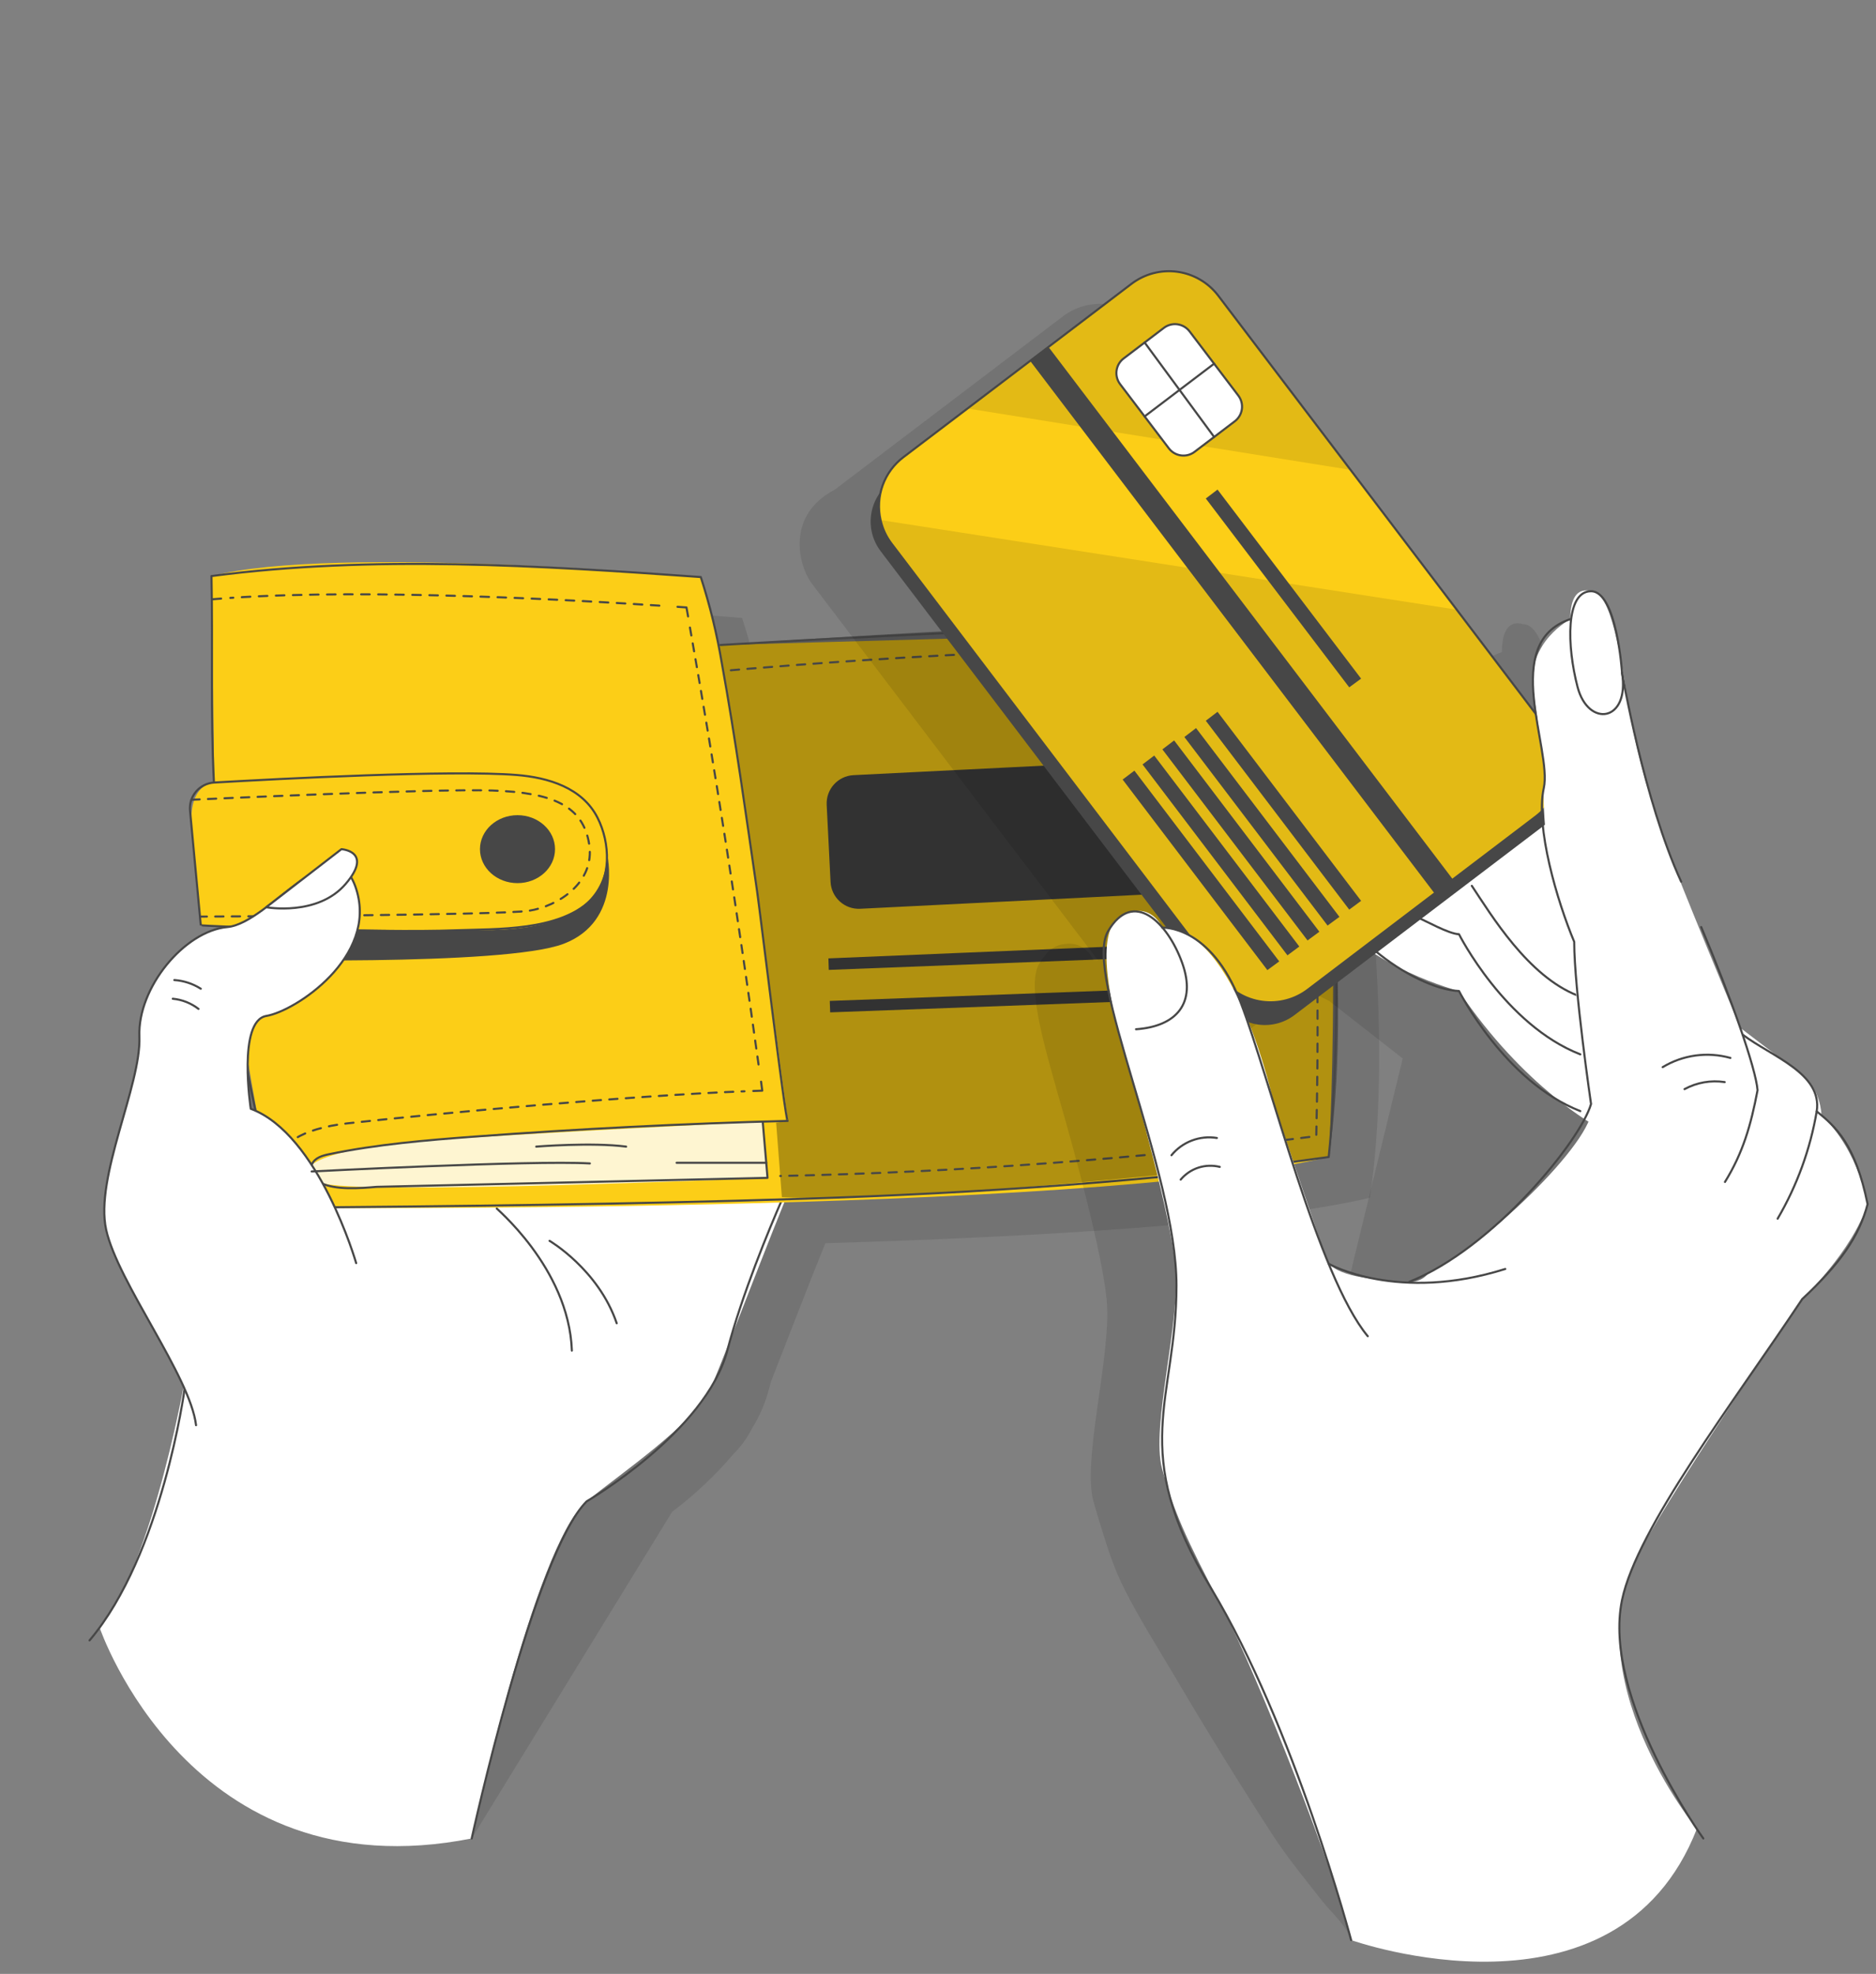
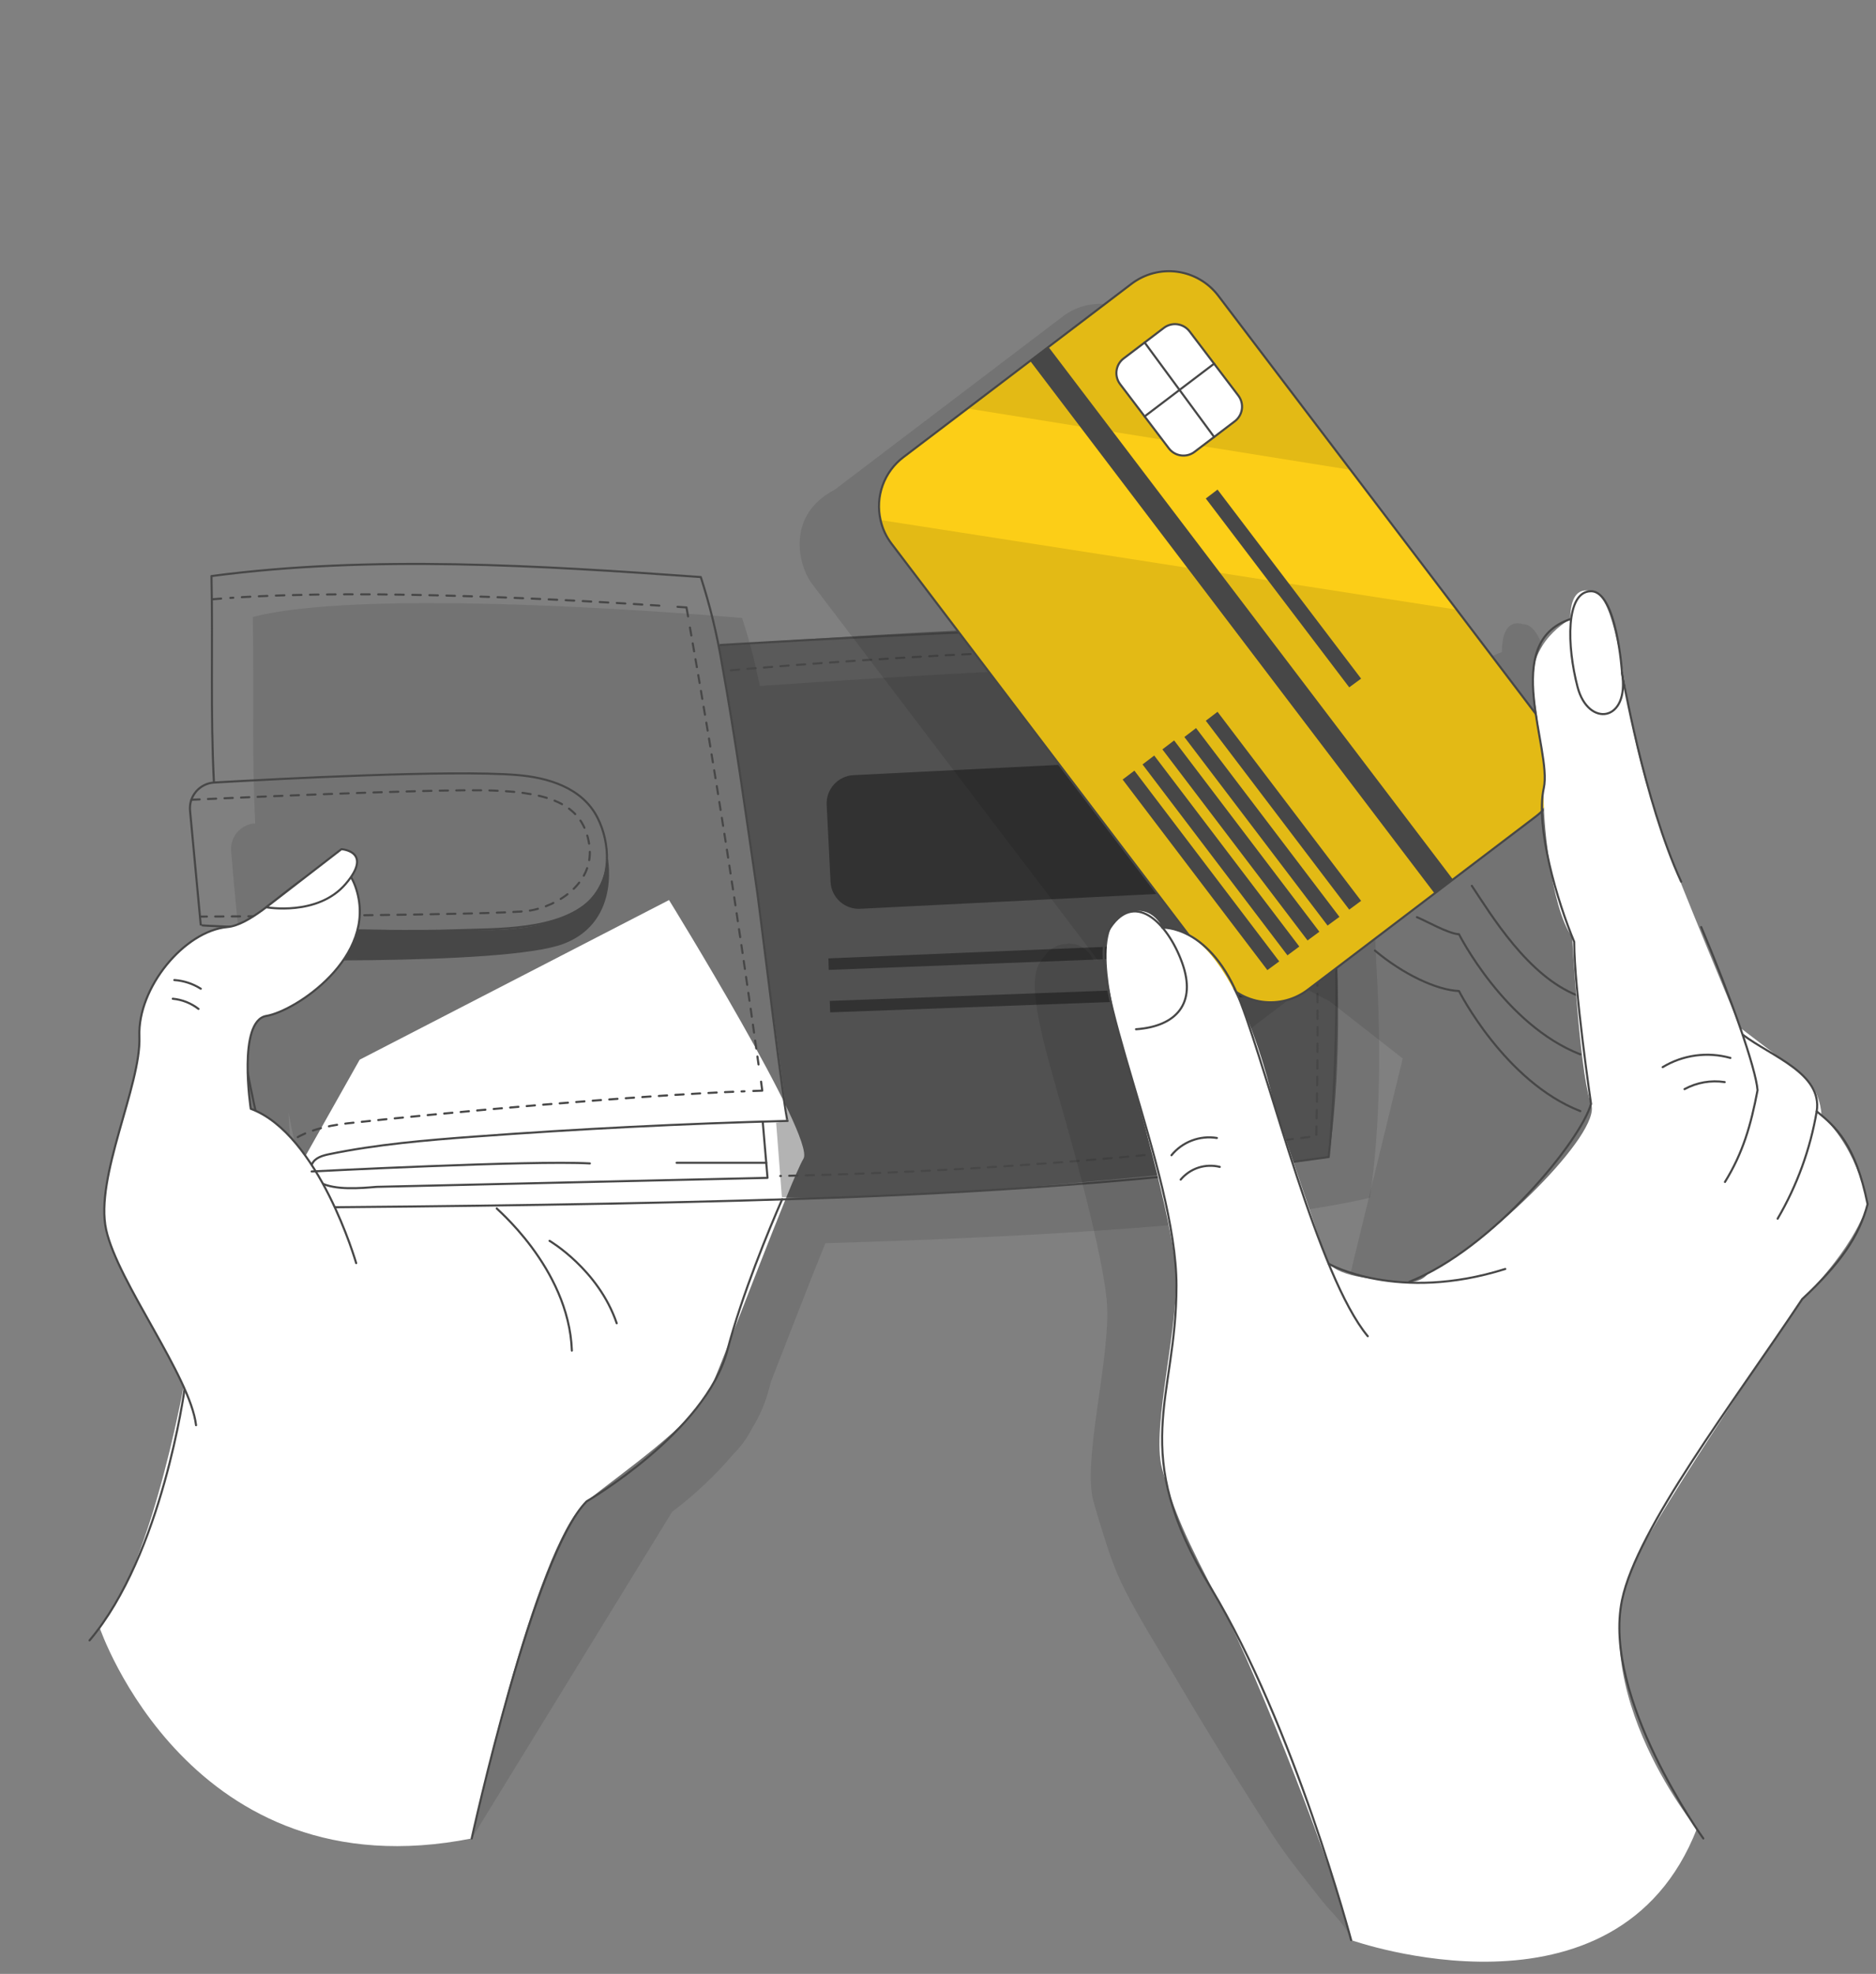
<svg xmlns="http://www.w3.org/2000/svg" width="77" height="81" viewBox="0 0 77 81" fill="none">
  <rect x="0" y="0" width="77" height="81" fill="#808080" stroke="none" />
  <path opacity="0.1" d="M56.493 39.597C56.446 38.208 56.355 36.727 56.206 35.194C56.005 32.133 55.621 29.274 54.926 27.476C51.097 26.692 31.204 28.152 31.189 28.152L31.066 27.599L31.016 27.38L30.928 26.994L30.904 26.905C30.774 26.385 30.629 25.871 30.459 25.36C30.459 25.36 15.379 24.013 10.377 25.319C10.377 25.364 10.377 25.406 10.377 25.45L10.392 26.684C10.406 29.073 10.351 31.314 10.475 33.774V33.793C10.451 33.791 10.427 33.791 10.403 33.793C10.209 33.818 10.025 33.897 9.873 34.021C9.721 34.144 9.606 34.307 9.541 34.492C9.492 34.635 9.473 34.787 9.488 34.938L9.554 35.715C9.554 35.727 9.554 35.739 9.554 35.752C9.739 37.71 9.923 39.651 9.923 39.651C9.923 39.651 10.019 39.66 10.176 39.667L11.004 39.726C9.241 39.889 7.315 42.216 7.4 44.218C7.485 46.219 5.555 49.987 6.037 52.149C6.406 53.838 8.304 56.555 9.228 58.619L9.156 59.028L5.03 67.314C5.306 66.908 7.796 77.735 19.361 75.442L27.589 62.037C28.507 61.345 29.347 60.555 30.094 59.681C30.409 59.368 30.672 59.005 30.87 58.608C31.164 58.139 31.389 57.629 31.536 57.095C31.573 56.955 31.612 56.817 31.652 56.675C32.324 54.965 33.22 52.632 33.877 51.016C42.546 50.758 51.648 50.229 56.219 49.153H56.228C56.67 46.147 56.68 42.773 56.493 39.597ZM11.974 47.172C11.902 46.673 11.859 46.17 11.845 45.665C11.946 46.197 12.057 46.726 12.173 47.257C12.107 47.228 12.04 47.198 11.974 47.172Z" fill="black" />
  <path d="M4.087 66.784C4.087 66.784 7.791 77.735 19.361 75.442C19.361 75.442 21.929 63.389 24.079 61.609C25.466 60.465 28.53 58.414 29.185 56.929C29.839 55.445 32.47 48.393 32.979 47.545C33.488 46.697 27.46 36.934 27.46 36.934L14.763 43.485L7.699 56.028C7.699 56.028 6.343 64.143 4.087 66.784Z" fill="white" />
  <path d="M7.575 57.005C7.575 57.005 6.669 63.776 3.676 67.314" stroke="#474747" stroke-width="0.086" stroke-linecap="round" stroke-linejoin="round" />
  <path d="M19.361 75.442C19.361 75.442 21.914 63.78 24.079 61.609C24.079 61.609 28.971 58.765 29.852 55.417C30.463 53.099 31.573 50.426 32.104 49.212" stroke="#474747" stroke-width="0.086" stroke-linecap="round" stroke-linejoin="round" />
  <path d="M20.39 49.587C20.206 49.469 23.351 51.984 23.472 55.423" stroke="#474747" stroke-width="0.086" stroke-linecap="round" stroke-linejoin="round" />
-   <path d="M54.544 47.478C44.348 49.876 11.509 49.561 11.509 49.561C11.233 48.978 10.899 47.51 10.576 45.809C9.93 42.395 9.327 38.044 9.327 38.044L8.241 37.968C8.241 37.968 8.056 36.028 7.872 34.069C7.688 32.111 8.794 32.112 8.794 32.112L8.715 25.332L8.695 23.639C13.697 22.333 28.777 23.68 28.777 23.68L29.247 25.314L29.509 26.472L53.243 25.803C55.42 31.43 54.544 47.478 54.544 47.478Z" fill="#FCCE17" />
  <path d="M50.601 31.031L35.033 31.809C34.393 31.841 33.899 32.386 33.931 33.027L34.09 36.19C34.122 36.831 34.667 37.325 35.308 37.292L50.875 36.514C51.516 36.482 52.009 35.937 51.977 35.296L51.819 32.133C51.787 31.492 51.241 30.998 50.601 31.031Z" fill="#474747" />
-   <path d="M51.892 38.581L51.941 39.106L34.017 39.8L34.002 39.328L51.892 38.581Z" fill="#474747" />
+   <path d="M51.892 38.581L51.941 39.106L34.017 39.8L34.002 39.328L51.892 38.581" fill="#474747" />
  <path d="M51.98 40.409L51.997 40.881L34.074 41.543L34.058 41.073L51.98 40.409Z" fill="#474747" />
  <path opacity="0.3" d="M53.24 25.803C53.24 25.803 55.885 38.345 54.544 47.478C54.544 47.478 37.819 49.441 32.092 49.124L31.857 46.071L32.337 45.997C32.337 45.997 30.027 28.575 29.504 26.472C29.504 26.472 49.422 25.017 53.24 25.803Z" fill="black" />
  <path opacity="0.8" d="M31.306 46.027L31.503 48.334C31.503 48.334 14.645 49.072 13.162 48.535C11.679 47.999 13.241 47.143 17.163 46.835C21.084 46.527 31.306 46.027 31.306 46.027Z" fill="white" />
-   <path d="M21.241 36.24C22.091 36.24 22.781 35.616 22.781 34.846C22.781 34.076 22.091 33.451 21.241 33.451C20.39 33.451 19.7 34.076 19.7 34.846C19.7 35.616 20.39 36.24 21.241 36.24Z" fill="#474747" />
  <path d="M9.327 38.042C9.675 41.944 10.405 45.802 11.507 49.561C18.658 49.5 25.807 49.421 32.956 49.192C40.106 48.963 47.452 48.48 54.536 47.478C54.536 47.478 55.806 36.272 53.233 25.802C50.388 25.21 29.576 26.468 29.576 26.468" stroke="#474747" stroke-width="0.086" stroke-linecap="round" stroke-linejoin="round" />
  <path d="M31.306 46.027L31.503 48.334L15.456 48.703C14.794 48.76 13.763 48.847 13.155 48.535C12.878 48.393 12.679 48.047 12.81 47.763C12.928 47.508 13.238 47.418 13.514 47.362C15.477 46.958 17.48 46.789 19.477 46.641C23.754 46.324 28.037 46.109 32.328 45.997C32.237 45.997 31.191 37.367 31.075 36.571C30.621 33.453 30.19 30.323 29.629 27.223C29.427 26.022 29.138 24.838 28.764 23.68C22.154 23.207 15.25 22.77 8.68 23.639C8.741 26.566 8.632 29.172 8.781 32.112" stroke="#474747" stroke-width="0.086" stroke-linecap="round" stroke-linejoin="round" />
  <path d="M11.262 48.692C11.223 48.573 11.199 48.449 11.192 48.323" stroke="#474747" stroke-width="0.086" stroke-linecap="round" stroke-linejoin="round" />
  <path d="M11.299 47.624C11.544 47.01 12.28 46.316 14.281 46.095C17.932 45.689 25.889 44.959 30.557 44.782" stroke="#474747" stroke-width="0.086" stroke-linecap="round" stroke-linejoin="round" stroke-dasharray="0.34 0.34" />
  <path d="M30.918 44.769L31.287 44.756L31.238 44.387" stroke="#474747" stroke-width="0.086" stroke-linecap="round" stroke-linejoin="round" />
  <path d="M31.134 43.681C30.295 37.644 29.365 31.651 28.301 25.648" stroke="#474747" stroke-width="0.086" stroke-linecap="round" stroke-linejoin="round" stroke-dasharray="0.33 0.33" />
  <path d="M28.242 25.295L28.176 24.927L27.807 24.901" stroke="#474747" stroke-width="0.086" stroke-linecap="round" stroke-linejoin="round" />
  <path d="M27.062 24.853C23.994 24.648 15.272 24.137 9.453 24.535" stroke="#474747" stroke-width="0.086" stroke-linecap="round" stroke-linejoin="round" stroke-dasharray="0.35 0.35" />
  <path d="M9.076 24.563L8.708 24.593" stroke="#474747" stroke-width="0.086" stroke-linecap="round" stroke-linejoin="round" />
  <path d="M8.241 37.968L7.8 33.265C7.787 33.124 7.802 32.981 7.845 32.846C7.888 32.711 7.958 32.586 8.05 32.478C8.143 32.37 8.256 32.283 8.383 32.22C8.51 32.157 8.649 32.12 8.791 32.112C11.502 31.956 18.515 31.587 21.206 31.802C22.497 31.906 23.9 32.321 24.526 33.557C25.046 34.575 25.123 36.102 24.251 36.939C22.923 38.212 20.403 38.114 18.692 38.175C15.504 38.297 8.243 37.996 8.241 37.968Z" stroke="#474747" stroke-width="0.086" stroke-linecap="round" stroke-linejoin="round" />
  <path d="M24.915 35.093C24.915 34.962 25.586 37.795 23.133 38.73C20.68 39.665 9.327 39.37 9.327 39.37V38.042C9.327 38.042 17.358 38.212 18.695 38.175C20.032 38.138 24.771 38.583 24.915 35.093Z" fill="#474747" />
  <path d="M22.556 50.918C22.556 50.918 24.562 52.093 25.313 54.301" stroke="#474747" stroke-width="0.086" stroke-linecap="round" stroke-linejoin="round" />
  <path d="M7.855 32.819C7.855 32.819 17.697 32.356 20.202 32.439C22.707 32.522 23.933 33.073 24.183 34.643C24.431 36.213 22.913 37.19 21.703 37.375C20.494 37.559 8.239 37.613 8.239 37.613" stroke="#474747" stroke-width="0.086" stroke-linecap="round" stroke-linejoin="round" stroke-dasharray="0.34 0.34" />
  <path d="M14.619 51.833C14.619 51.833 13.095 46.542 10.292 45.499C10.292 45.499 9.739 41.888 10.934 41.689C12.129 41.49 15.504 39.265 14.623 36.489C13.741 33.713 11.094 37.882 9.331 38.042C7.568 38.203 5.642 40.532 5.721 42.535C5.801 44.538 3.877 48.307 4.358 50.467C4.84 52.626 7.808 56.479 8.047 58.484" fill="white" />
  <path d="M14.619 51.833C14.619 51.833 13.095 46.542 10.292 45.499C10.292 45.499 9.739 41.888 10.934 41.689C12.129 41.49 15.504 39.265 14.623 36.489C13.741 33.713 11.094 37.882 9.331 38.042C7.568 38.203 5.642 40.532 5.721 42.535C5.801 44.538 3.877 48.307 4.358 50.467C4.84 52.626 7.808 56.479 8.047 58.484" stroke="#474747" stroke-width="0.086" stroke-linecap="round" stroke-linejoin="round" />
  <path d="M10.928 37.229C10.928 37.229 13.04 37.613 14.187 36.272C15.335 34.931 14.014 34.846 14.014 34.846L10.928 37.229Z" fill="white" stroke="#474747" stroke-width="0.086" stroke-linecap="round" stroke-linejoin="round" />
  <path d="M7.156 40.217C7.542 40.243 7.915 40.366 8.241 40.573" stroke="#474747" stroke-width="0.086" stroke-linecap="round" stroke-linejoin="round" />
  <path d="M7.092 40.984C7.476 41.02 7.842 41.165 8.147 41.401" stroke="#474747" stroke-width="0.086" stroke-linecap="round" stroke-linejoin="round" />
  <path d="M12.793 48.072C12.793 48.072 21.831 47.606 24.21 47.742" stroke="#474747" stroke-width="0.086" stroke-linecap="round" stroke-linejoin="round" />
-   <path d="M22.01 47.052C22.01 47.052 24.284 46.868 25.699 47.052" stroke="#474747" stroke-width="0.086" stroke-linecap="round" stroke-linejoin="round" />
  <path d="M27.772 47.716H31.451" stroke="#474747" stroke-width="0.086" stroke-linecap="round" stroke-linejoin="round" />
  <path d="M29.998 27.505C29.998 27.505 46.161 26.061 52.655 26.885C52.655 26.885 54.407 30.108 54.026 46.621C46.726 47.556 39.382 48.103 32.025 48.257" stroke="#474747" stroke-width="0.086" stroke-linecap="round" stroke-linejoin="round" stroke-dasharray="0.34 0.34" />
  <g opacity="0.1">
    <path d="M73.752 50.358C73.293 48.405 72.62 47.671 71.944 47.106C71.944 47.106 71.93 45.999 71.065 45.369C70.834 45.165 70.587 44.98 70.327 44.815C69.515 44.207 68.621 43.524 68.621 43.524C68.2 42.307 67.63 40.833 67.014 39.383L67.046 39.714C66.415 38.173 65.797 36.641 65.624 36.132V36.121C65.808 36.611 65.992 37.085 66.195 37.522L63.886 29.361C63.831 29.032 63.773 28.71 63.716 28.398C63.606 27.476 63.305 25.738 62.58 25.615C62.553 25.613 62.526 25.613 62.499 25.615C62.499 25.615 61.645 25.246 61.645 26.76C60.629 27.099 60.236 27.867 60.138 28.769C60.085 29.055 60.079 29.348 60.12 29.636C60.138 29.969 60.177 30.311 60.228 30.65L56.956 26.349L56.641 25.939L52.605 20.627L47.181 13.471C46.979 13.205 46.727 12.982 46.439 12.814C46.151 12.646 45.832 12.536 45.502 12.491C45.171 12.446 44.835 12.466 44.512 12.551C44.189 12.636 43.887 12.784 43.621 12.986L36.887 18.1L34.259 20.096C32.243 21.146 32.768 23.219 33.327 23.955L45.071 39.413C45.01 39.405 44.948 39.402 44.886 39.404C44.886 39.404 44.551 38.612 43.721 38.738C43.544 38.746 43.373 38.803 43.226 38.902C43.093 38.972 42.979 39.076 42.896 39.203C42.804 39.314 42.722 39.432 42.649 39.557C42.227 40.28 42.618 42.049 43.228 44.209C43.267 44.349 43.306 44.483 43.343 44.609V44.629L43.499 45.169C44.097 47.243 45.215 51.313 45.421 53.309C45.436 53.493 45.445 53.691 45.449 53.875C45.462 56.173 44.442 60.021 44.881 61.611C44.938 61.819 44.997 62.019 45.056 62.216C45.383 63.278 45.674 64.284 46.187 65.281C46.81 66.499 47.553 67.666 48.249 68.845C49.525 71.01 50.846 73.15 52.211 75.263C52.84 76.234 53.576 77.119 54.288 78.03C54.614 78.449 55.326 79.078 55.45 79.615C55.45 79.615 61.763 80.136 65.297 77.892L64.965 72.868L67.335 59.246C68.012 58.219 70.102 56.212 70.519 55.578C70.734 55.262 70.945 54.949 71.15 54.643C72.708 53.187 73.488 52.06 73.831 50.749C73.839 50.753 73.815 50.603 73.752 50.358ZM51.895 53.333L51.864 53.274C52.509 53.566 53.192 53.765 53.893 53.864C53.157 53.779 52.325 53.661 51.895 53.333ZM54.559 53.944L54.898 53.968C54.785 53.967 54.671 53.959 54.559 53.944ZM51.829 53.195L51.405 52.354C50.814 50.66 49.481 46.669 49.475 46.652C49.214 45.502 48.865 44.374 48.431 43.277C48.745 43.388 49.081 43.419 49.41 43.367C49.739 43.316 50.05 43.183 50.315 42.982L53.542 40.531C53.876 40.732 54.217 40.913 54.551 41.071L57.574 43.434L55.177 53.289L51.829 53.195ZM64.065 30.497C64.316 31.674 64.712 33.367 65.238 35.007C64.728 33.537 64.334 32.029 64.061 30.497H64.065Z" fill="black" />
    <path d="M50.362 77.851L50.381 77.94C50.381 77.94 50.376 77.907 50.362 77.851Z" fill="black" />
  </g>
-   <path d="M61.568 30.858C61.752 30.736 64.456 29.265 65.81 33.678C67.164 38.092 68.752 45.603 68.752 45.603L65.535 46.228C65.535 46.228 62.554 44.642 59.884 40.669C59.884 40.669 56.139 39.699 54.509 37.393C53.033 35.298 57.585 27.605 57.585 27.605L61.568 30.858Z" fill="white" />
  <path d="M60.411 36.351C61.208 37.546 62.717 40.06 64.753 40.853" stroke="#474747" stroke-width="0.086" stroke-linecap="round" stroke-linejoin="round" />
  <path d="M58.157 37.636C58.526 37.786 59.448 38.317 59.884 38.337C59.884 38.337 61.763 42.058 64.864 43.266" stroke="#474747" stroke-width="0.086" stroke-linecap="round" stroke-linejoin="round" />
  <path d="M56.433 39.007C57.585 39.972 58.959 40.63 59.884 40.667C59.884 40.667 61.763 44.387 64.864 45.595" stroke="#474747" stroke-width="0.086" stroke-linecap="round" stroke-linejoin="round" />
-   <path d="M46.731 12.049L36.532 19.796C35.646 20.469 35.474 21.732 36.146 22.618L50.312 41.267C50.985 42.153 52.248 42.325 53.134 41.653L63.333 33.905C64.219 33.233 64.392 31.969 63.719 31.083L49.553 12.434C48.88 11.549 47.617 11.376 46.731 12.049Z" fill="#474747" />
  <path d="M63.043 33.501L53.684 40.612C53.419 40.814 53.116 40.962 52.793 41.047C52.471 41.132 52.134 41.153 51.803 41.107C51.473 41.062 51.154 40.952 50.866 40.783C50.578 40.615 50.326 40.391 50.125 40.125L36.596 22.315C36.375 22.027 36.22 21.695 36.142 21.341C36.033 20.866 36.063 20.369 36.23 19.911C36.397 19.453 36.692 19.053 37.081 18.759L39.711 16.763L46.443 11.646C46.709 11.445 47.012 11.297 47.334 11.212C47.657 11.127 47.993 11.107 48.324 11.152C48.654 11.198 48.973 11.307 49.261 11.476C49.549 11.644 49.801 11.868 50.003 12.133L55.431 19.279L59.467 24.591L63.525 29.94C63.727 30.205 63.875 30.508 63.961 30.83C64.046 31.153 64.067 31.489 64.022 31.82C63.977 32.151 63.868 32.47 63.7 32.758C63.532 33.047 63.309 33.299 63.043 33.501Z" fill="#FCCE17" />
  <path opacity="0.1" d="M55.424 19.279L39.705 16.761L46.443 11.646C46.709 11.445 47.012 11.297 47.334 11.212C47.657 11.127 47.993 11.107 48.324 11.152C48.654 11.198 48.973 11.307 49.261 11.476C49.549 11.644 49.801 11.868 50.003 12.133L55.424 19.279Z" fill="black" />
  <path opacity="0.1" d="M63.043 33.501L53.684 40.612C53.419 40.814 53.116 40.962 52.793 41.047C52.471 41.132 52.134 41.153 51.803 41.107C51.473 41.062 51.154 40.952 50.866 40.783C50.578 40.615 50.326 40.391 50.125 40.125L36.596 22.315C36.375 22.027 36.22 21.695 36.142 21.341L59.777 25.017L63.525 29.951C63.93 30.486 64.107 31.16 64.017 31.825C63.926 32.491 63.576 33.093 63.043 33.501Z" fill="black" />
  <path d="M47.771 13.455L46.119 14.71C45.788 14.961 45.724 15.433 45.975 15.764L47.975 18.398C48.227 18.729 48.699 18.793 49.03 18.542L50.682 17.287C51.013 17.035 51.078 16.563 50.826 16.232L48.826 13.599C48.574 13.268 48.102 13.203 47.771 13.455Z" fill="white" stroke="#474747" stroke-width="0.086" stroke-linecap="round" stroke-linejoin="round" />
  <path d="M46.98 14.053L49.833 17.93" stroke="#474747" stroke-width="0.086" stroke-linecap="round" stroke-linejoin="round" />
  <path d="M46.98 17.088L49.833 14.924" stroke="#474747" stroke-width="0.086" stroke-linecap="round" stroke-linejoin="round" />
  <path d="M52.506 39.452L52.019 39.809L46.078 31.989L46.561 31.624L52.506 39.452Z" fill="#474747" />
  <path d="M53.33 38.841L52.843 39.203L46.895 31.369L47.375 31.004L53.33 38.841Z" fill="#474747" />
  <path d="M54.153 38.234L53.668 38.592L47.71 30.751L48.192 30.384L54.153 38.234Z" fill="#474747" />
  <path d="M54.977 37.624L54.49 37.981L48.612 30.244L49.092 29.877L54.977 37.624Z" fill="#474747" />
  <path d="M55.866 36.967L55.379 37.327L49.492 29.576L49.973 29.209L55.866 36.967Z" fill="#474747" />
  <path d="M55.866 27.848L55.379 28.206L49.492 20.456L49.973 20.09L55.866 27.848Z" fill="#474747" />
  <path d="M43.044 14.249L42.291 14.821L58.881 36.661L59.634 36.089L43.044 14.249Z" fill="#474747" />
  <path d="M63.043 33.501L53.684 40.612C53.419 40.814 53.116 40.962 52.793 41.047C52.471 41.132 52.134 41.153 51.803 41.107C51.473 41.062 51.154 40.952 50.866 40.783C50.578 40.615 50.326 40.391 50.125 40.125L36.596 22.315C36.375 22.027 36.22 21.695 36.142 21.341C36.033 20.866 36.063 20.369 36.23 19.911C36.397 19.453 36.692 19.053 37.081 18.759L39.711 16.763L46.443 11.646C46.709 11.445 47.012 11.297 47.334 11.212C47.657 11.127 47.993 11.107 48.324 11.152C48.654 11.198 48.973 11.307 49.261 11.476C49.549 11.644 49.801 11.868 50.003 12.133L55.431 19.279L59.467 24.591L63.525 29.94C63.727 30.205 63.875 30.508 63.961 30.83C64.046 31.153 64.067 31.489 64.022 31.82C63.977 32.151 63.868 32.47 63.7 32.758C63.532 33.047 63.309 33.299 63.043 33.501Z" stroke="#474747" stroke-width="0.086" stroke-linecap="round" stroke-linejoin="round" />
  <path d="M55.457 79.612C55.457 79.612 66.35 83.486 69.646 75.049C69.646 75.049 64.491 68.778 67.306 63.654C69.076 60.426 73.973 53.301 73.973 53.301C73.973 53.301 76.019 51.359 76.655 49.408C76.655 49.408 76.305 47.233 74.763 45.761C74.763 45.761 74.746 44.655 73.881 44.024C73.016 43.393 71.43 42.179 71.43 42.179C71.43 42.179 68.822 35.923 68.434 34.792C68.047 33.662 67.269 31.524 66.88 29.163C66.49 26.802 66.131 24.261 65.304 24.268C65.304 24.268 64.452 23.899 64.452 25.413C64.452 25.413 62.663 26.336 62.927 28.287C63.191 30.238 63.434 31.247 63.364 32.345C63.294 33.442 63.646 37.253 64.528 38.448C64.528 38.448 64.823 43.797 65.266 45.19C65.28 45.232 65.293 45.271 65.306 45.306C65.771 46.484 61.127 51.023 58.613 52.252C58.613 52.252 58.349 52.742 57.373 52.608C56.398 52.473 54.747 52.41 54.463 51.686C54.179 50.961 52.288 45.306 52.288 45.306C52.288 45.306 50.759 38.057 47.705 38.059C47.705 38.059 47.242 36.952 46.045 37.557C44.848 38.162 45.632 41.46 46.161 43.264C46.69 45.068 48.031 49.81 48.249 51.992C48.467 54.174 47.231 58.545 47.696 60.264C48.16 61.983 48.677 63.143 50.16 65.958C51.643 68.773 54.928 77.165 55.457 79.612Z" fill="white" />
  <path d="M55.457 79.612C55.457 79.612 53.126 70.837 49.699 65.161C46.272 59.486 48.288 57.479 48.288 52.755C48.288 48.032 44.438 39.99 45.477 38.218C46.515 36.445 47.932 37.863 48.524 39.518C49.116 41.172 48.288 42.118 46.628 42.236" stroke="#474747" stroke-width="0.086" stroke-linecap="round" stroke-linejoin="round" />
  <path d="M47.705 38.066C47.705 38.066 49.695 37.945 50.918 41.126C52.141 44.308 54.099 52.377 56.139 54.832" stroke="#474747" stroke-width="0.086" stroke-linecap="round" stroke-linejoin="round" />
  <path d="M54.529 51.852C54.54 51.877 57.379 53.46 61.783 52.073" stroke="#474747" stroke-width="0.086" stroke-linecap="round" stroke-linejoin="round" />
  <path d="M48.083 47.405C48.304 47.134 48.593 46.926 48.92 46.802C49.247 46.678 49.6 46.642 49.946 46.698" stroke="#474747" stroke-width="0.086" stroke-linecap="round" stroke-linejoin="round" />
  <path d="M48.461 48.406C48.652 48.178 48.904 48.007 49.187 47.915C49.471 47.823 49.775 47.812 50.064 47.884" stroke="#474747" stroke-width="0.086" stroke-linecap="round" stroke-linejoin="round" />
  <path d="M64.452 25.408C61.556 26.372 63.715 30.746 63.364 32.341C63.014 33.937 63.917 36.991 64.613 38.647C64.613 40.59 65.304 45.302 65.304 45.302C64.876 46.802 61.306 51.221 57.836 52.604" stroke="#474747" stroke-width="0.086" stroke-linecap="round" stroke-linejoin="round" />
  <path d="M66.577 27.61C66.577 27.61 66.361 24.262 65.304 24.262C64.248 24.262 64.312 26.518 64.751 28.193C65.19 29.868 66.898 29.628 66.577 27.61Z" stroke="#474747" stroke-width="0.086" stroke-linecap="round" stroke-linejoin="round" />
  <path d="M66.577 27.61C66.577 27.61 67.477 32.872 69.002 36.178" stroke="#474747" stroke-width="0.086" stroke-linecap="round" stroke-linejoin="round" />
  <path d="M70.801 48.502C71.539 47.307 71.865 46.176 72.138 44.738C72.07 43.836 71.031 40.892 69.825 38.041" stroke="#474747" stroke-width="0.086" stroke-linecap="round" stroke-linejoin="round" />
  <path d="M71.528 42.458C72.725 43.358 74.807 44.05 74.567 45.603C74.303 47.156 73.759 48.649 72.963 50.009" stroke="#474747" stroke-width="0.086" stroke-linecap="round" stroke-linejoin="round" />
  <path d="M69.912 75.442C69.912 75.442 65.742 69.652 66.577 65.654C67.191 62.712 71.14 57.568 73.973 53.307C75.534 51.852 76.314 50.725 76.655 49.413C76.155 46.951 75.344 46.233 74.564 45.603" stroke="#474747" stroke-width="0.086" stroke-linecap="round" stroke-linejoin="round" />
  <path d="M71.024 43.413C70.559 43.283 70.073 43.249 69.595 43.314C69.117 43.379 68.657 43.541 68.244 43.791" stroke="#474747" stroke-width="0.086" stroke-linecap="round" stroke-linejoin="round" />
  <path d="M70.79 44.404C70.223 44.318 69.644 44.42 69.141 44.693" stroke="#474747" stroke-width="0.086" stroke-linecap="round" stroke-linejoin="round" />
</svg>